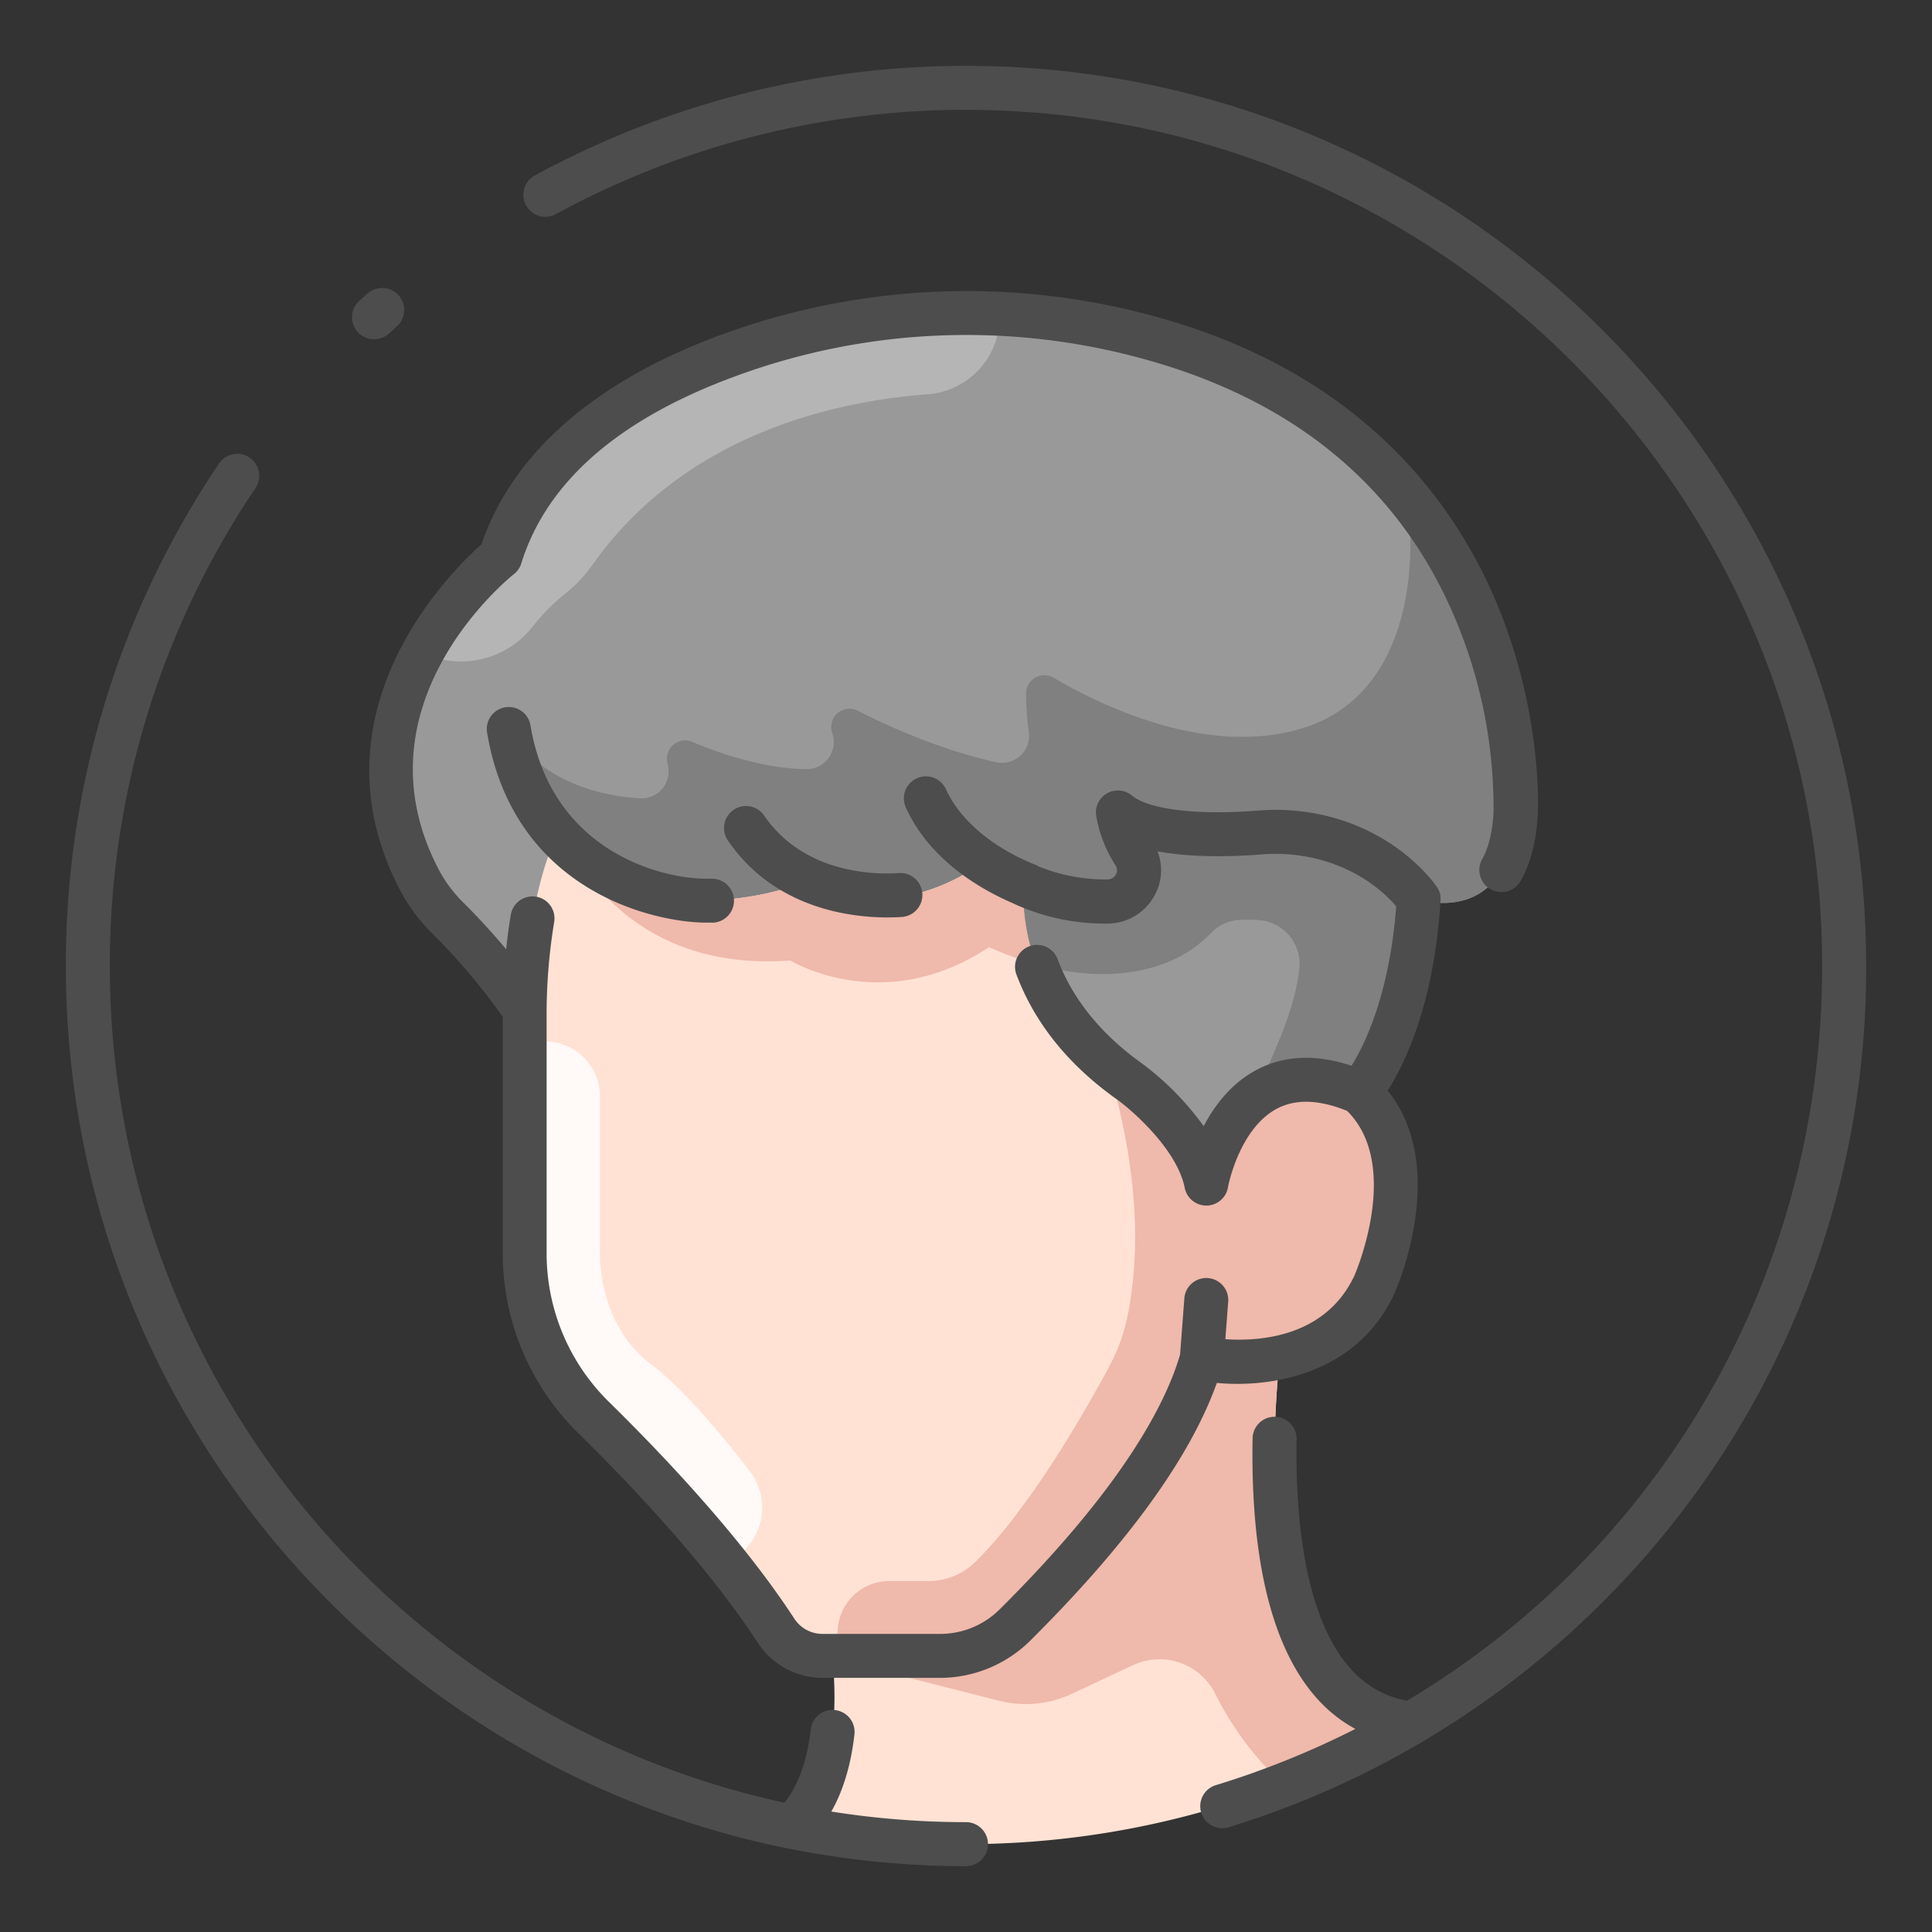
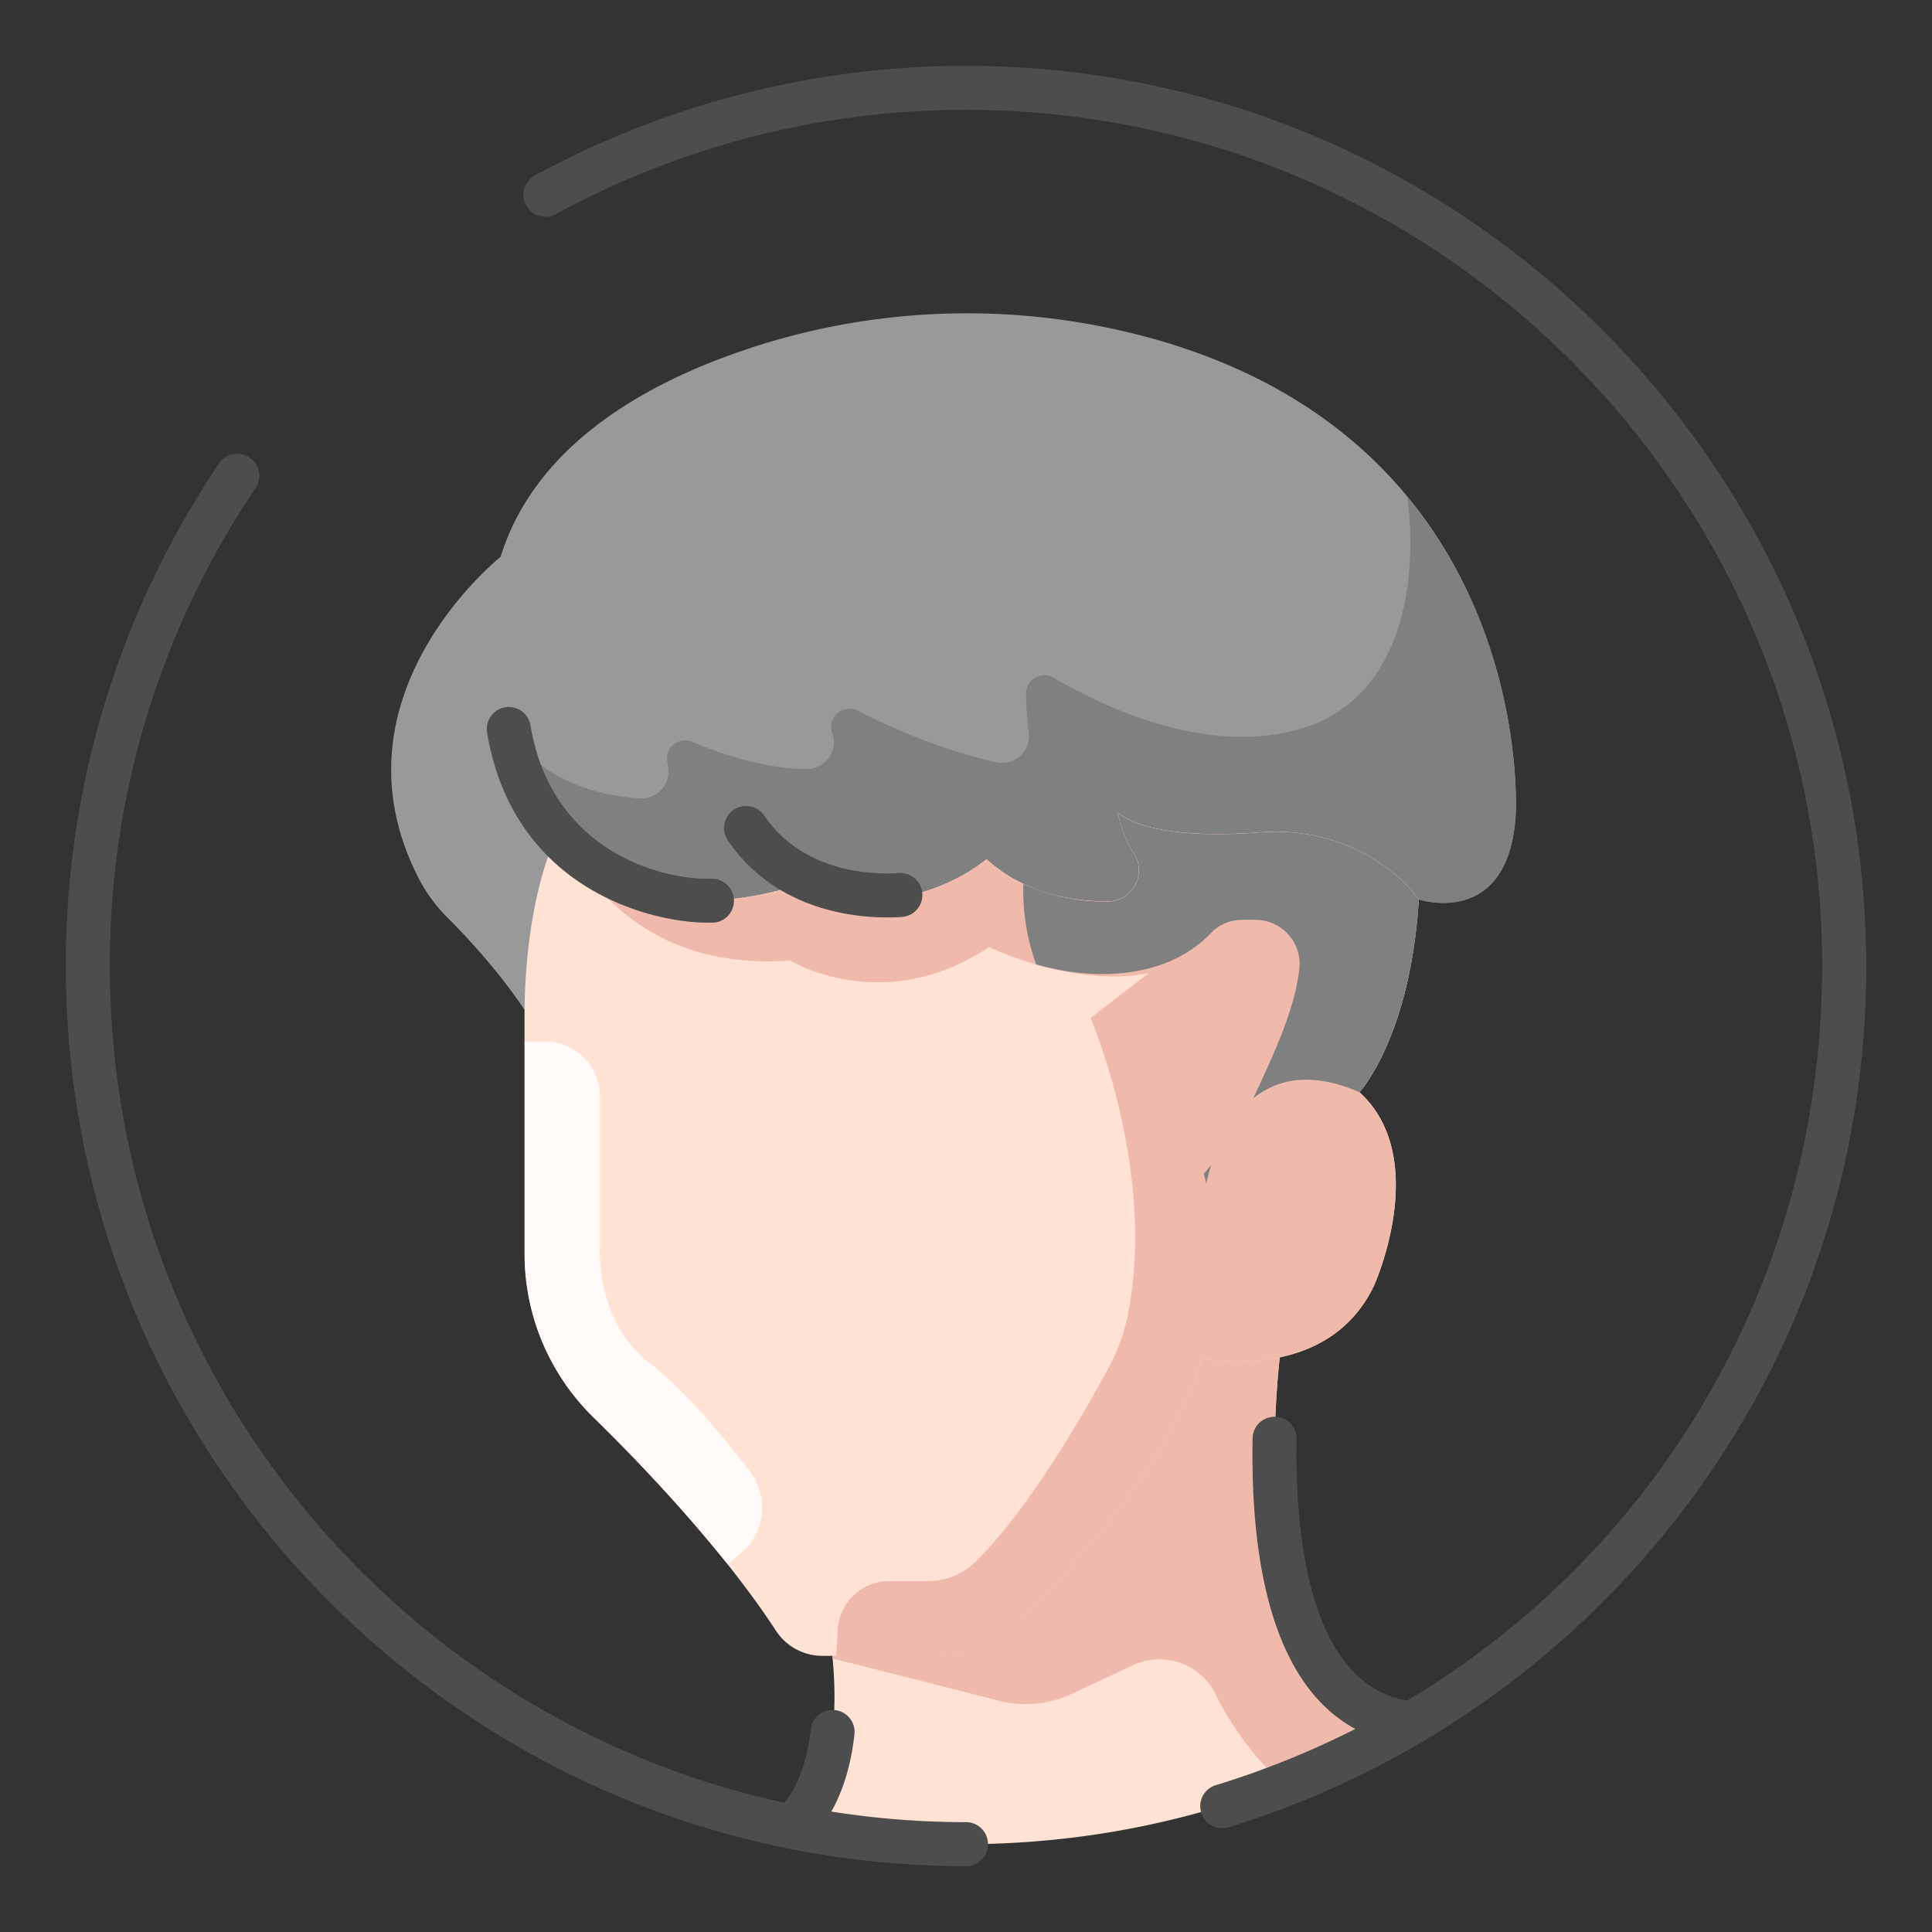
<svg xmlns="http://www.w3.org/2000/svg" id="icon" viewBox="0 0 512 512">
  <rect x="0" y="0" width="512" height="512" fill="#333333" stroke="none" />
  <defs>
    <style>.cls-1{fill:#999;}.cls-2{fill:gray;}.cls-3{fill:#ffe2d4;}.cls-4{fill:#efb9ab;}.cls-5{fill:#fff9f8;}.cls-6{fill:#b5b5b5;}.cls-7{fill:#4d4d4d;}</style>
  </defs>
  <title>face male</title>
  <path class="cls-1" d="M132.66,147.57s-46.94,37.23-21.38,85.82a41.71,41.71,0,0,0,7.57,10.06c7,7,22,23.21,29.08,40.4L376,238.37s23.93,7.88,25.69-22.66c0,0,5.71-98.25-97.34-126.28A183.76,183.76,0,0,0,193.73,94C168.18,103.22,141.38,119.43,132.66,147.57Z" />
  <path class="cls-2" d="M376,238.37s23.93,7.88,25.69-22.66c0,0,2.67-46.09-28.75-84.14,3.28,25.11-2.66,53.85-27.92,61.47s-53.24-6.07-65.85-13.45a4.83,4.83,0,0,0-7.25,4.19,74.92,74.92,0,0,0,.74,10.28,7.17,7.17,0,0,1-8.72,7.92c-14.52-3.22-28.13-9.3-36.64-13.63a4.83,4.83,0,0,0-6.8,5.73l.09.28a7.18,7.18,0,0,1-6.92,9.47c-11.29-.14-22.9-4.14-30.22-7.23a4.82,4.82,0,0,0-6.63,5.24c.07.44.15.88.23,1.29a7.16,7.16,0,0,1-7.48,8.45C142.28,209.74,134.81,193,134.81,193c1.21,18.25,14.66,29.33,14.66,29.33v61.17Z" />
  <path class="cls-3" d="M209.51,484.07A233.38,233.38,0,0,0,373.8,456.73c-49.19-5.79-33.72-104.55-33.72-104.55l-30.52-1.72-89.78,81.88C225.87,473.87,209.61,484,209.51,484.07Z" />
  <path class="cls-4" d="M340.08,352.18l-30.52-1.72-89.78,81.88c.37,2.49.65,4.87.86,7.15l44.12,11.22a28.78,28.78,0,0,0,19.29-1.83l16.16-7.57a16.53,16.53,0,0,1,21.86,7.58A83.35,83.35,0,0,0,340.18,473a231.67,231.67,0,0,0,33.62-16.28C324.61,450.94,340.08,352.18,340.08,352.18Z" />
  <path class="cls-3" d="M148,220.4s-9,16.28-9,49.41v62.51a60.6,60.6,0,0,0,18.2,43.25c14.62,14.34,34.87,35.79,48.42,56.57A14.72,14.72,0,0,0,218,438.82h31a28.3,28.3,0,0,0,20-8.25C281.45,418.25,310.59,388,318.5,360c0,0,33.35,6.93,45.7-19.46,0,0,15.16-33.69-3.93-51.1,0,0,13.48-14.59,15.72-51.09,0,0-10.38-15.57-33.3-17.73a54,54,0,0,0-9.26,0c-7.56.59-28.91,1.57-37.17-5.3a29.58,29.58,0,0,0,4.32,10.94,8.29,8.29,0,0,1-7.16,12.64c-10-.06-22.27-2.36-32-11.23,0,0-20.77,18.53-51.66,7.3C209.79,235,167.68,249.6,148,220.4Z" />
  <path class="cls-4" d="M360.27,289.46s8.45-9.17,13.09-31.12L329,238.93l-40,30.86s17.86,41.11,9.67,79.63a49,49,0,0,1-4.86,13c-6.12,11.38-20.82,37.21-35.29,51.47a17.72,17.72,0,0,1-12.46,5.1H235.7A13.71,13.71,0,0,0,222,432l-.37,6.86h27.43a28.3,28.3,0,0,0,20-8.25C281.45,418.25,310.59,388,318.5,360c0,0,33.35,6.93,45.7-19.46C364.2,340.56,379.36,306.87,360.27,289.46Z" />
  <path class="cls-4" d="M342.69,220.64a54,54,0,0,0-9.26,0c-7.56.59-28.91,1.57-37.17-5.3a29.58,29.58,0,0,0,4.32,10.94,8.29,8.29,0,0,1-7.16,12.64c-10-.06-22.27-2.36-32-11.23,0,0-20.77,18.53-51.66,7.3,0,0-40.14,13.9-60.32-12.63,9.45,17.25,27.18,34.59,60,32.18,0,0,24.55,15.14,52.67-3.55,0,0,42.32,20.45,61.42-4.95,0,0,27.9-12.37,52-2.76.15-1.6.29-3.23.39-4.92C376,238.37,365.61,222.8,342.69,220.64Z" />
-   <path class="cls-1" d="M376,238.37s-10.38-15.57-33.3-17.73a54,54,0,0,0-9.26,0c-7.56.59-28.91,1.57-37.17-5.3a29.58,29.58,0,0,0,4.32,10.94,8.29,8.29,0,0,1-7.16,12.64,52.45,52.45,0,0,1-22.22-4.69c-.41,13,3.32,34.79,28.24,52.45,0,0,17.34,12.5,20.25,27,0,0,6.78-38.93,40.58-24.24C360.27,289.46,373.75,274.87,376,238.37Z" />
  <path class="cls-2" d="M376,238.37s-10.57-15.86-33.94-17.79a54.44,54.44,0,0,0-8.66.07c-.81.06-1.78.13-2.85.19h0c-9.12.52-26.91.65-34.28-5.49a29.57,29.57,0,0,0,4.31,10.92,8.28,8.28,0,0,1-7.09,12.66,52.41,52.41,0,0,1-22.28-4.69,57.43,57.43,0,0,0,3.38,21.34c13.07,3.8,33.51,5,46.36-8.34a11.24,11.24,0,0,1,7.64-3.45c1.74-.07,3.26-.06,4.74,0a11.68,11.68,0,0,1,11,13c-1.15,10.34-6.12,21.21-12.2,34.28,6.16-5,15.16-7.28,28.18-1.62,0,0,12.81-13.89,15.53-48.42C375.87,240.16,375.94,239.28,376,238.37Z" />
  <path class="cls-2" d="M319.69,313.7a42.66,42.66,0,0,1,1.3-5c-.64.79-1.3,1.59-2,2.38A23.89,23.89,0,0,1,319.69,313.7Z" />
  <path class="cls-5" d="M172.55,361.55C157.53,350.19,159,330.4,159,330.4V290.58A14.55,14.55,0,0,0,144.45,276h-5.4v56.28a60.6,60.6,0,0,0,18.2,43.25,445.77,445.77,0,0,1,35.6,39l3.41-2.82a15.82,15.82,0,0,0,2.45-21.81C191.49,380.51,181.18,368.07,172.55,361.55Z" />
-   <path class="cls-6" d="M157.08,149.59c24.76-34.93,65-43.33,88.67-45.09a20.66,20.66,0,0,0,19.19-20.58v-.67A183.8,183.8,0,0,0,193.73,94c-25.55,9.25-52.35,25.46-61.07,53.6A90.83,90.83,0,0,0,112,173.06,24.16,24.16,0,0,0,141.2,166a53.62,53.62,0,0,1,8.72-8.78A36.78,36.78,0,0,0,157.08,149.59Z" />
-   <path class="cls-7" d="M99.15,89.9a5.8,5.8,0,0,0,3.93-1.52l2.15-1.94a5.83,5.83,0,0,0-7.75-8.71l-2.26,2A5.83,5.83,0,0,0,99.15,89.9Z" />
-   <path class="cls-7" d="M106.12,236.1a47.53,47.53,0,0,0,8.61,11.47,166.2,166.2,0,0,1,18.5,21.88c0,.12,0,.24,0,.36v62.51a66.83,66.83,0,0,0,19.95,47.41c14.4,14.13,34.36,35.26,47.62,55.6A20.51,20.51,0,0,0,218,444.65h31a34,34,0,0,0,24.1-9.94c25.77-25.63,42.36-48.54,49.37-68.22,14.23,1.34,37-2.16,47-23.54.64-1.44,14.74-33.47-1.72-53.95,4.53-7.08,12.33-23,14-50.27a.85.85,0,0,1,0-.16q0-.31,0-.63a4.36,4.36,0,0,0,0-.52,5.66,5.66,0,0,0-.13-.56,5,5,0,0,0-.17-.55c-.06-.16-.14-.31-.21-.47s-.19-.39-.3-.57l-.08-.13c-.48-.73-12.21-17.91-37.6-20.3a58.57,58.57,0,0,0-10.27,0c-15.67,1.23-28.61-.33-33-4a5.82,5.82,0,0,0-9.51,5.2,34.94,34.94,0,0,0,5.18,13.34,2.25,2.25,0,0,1,.06,2.37,2.51,2.51,0,0,1-2.25,1.32h0a47.32,47.32,0,0,1-18.13-3.41,5.89,5.89,0,0,0-.75-.39c-11.47-4.57-20.18-11.9-23.9-20.11A5.82,5.82,0,1,0,240.06,214c6.34,14,19.94,21.77,28.52,25.43l.11.07a57.76,57.76,0,0,0,24.7,5.26h.08a14.21,14.21,0,0,0,12.44-7.34,13.77,13.77,0,0,0,.84-11.81c9.31,1.74,20,1.41,27.13.85a47.57,47.57,0,0,1,8.27,0c15.94,1.5,24.86,10.19,27.86,13.72-1.77,23.3-8.35,36.69-11.84,42.26-9.49-3.17-18-2.78-25.36,1.19-6.54,3.52-10.93,9.32-13.82,14.81a76.58,76.58,0,0,0-16.18-16.49c-11-7.81-18.63-17.22-22.62-28A5.83,5.83,0,0,0,269.27,258c4.81,13,13.83,24.22,26.76,33.38,4.31,3.11,15.93,13.37,17.94,23.43a5.83,5.83,0,0,0,5.72,4.68h.05a5.83,5.83,0,0,0,5.68-4.8c0-.16,2.89-15.49,12.95-20.87,5-2.65,11.24-2.43,18.65.59,14.63,14.56,2,43.44,1.91,43.65-7.71,16.46-25.45,17.45-34.2,16.84l.77-10.14a5.83,5.83,0,0,0-11.62-.88L312.73,359c-3.8,13-15.21,35.09-47.78,67.47A22.36,22.36,0,0,1,249.07,433H218a8.87,8.87,0,0,1-7.47-4c-13.83-21.22-34.4-43-49.22-57.55a55.1,55.1,0,0,1-16.45-39.09V269.81a150.09,150.09,0,0,1,2-25.43,5.82,5.82,0,0,0-11.48-2c-.52,3-.91,6-1.24,9.18-4.45-5.3-8.56-9.59-11.24-12.26a35.65,35.65,0,0,1-6.52-8.64c-23-43.65,18.09-77.14,19.84-78.54a5.77,5.77,0,0,0,1.94-2.84c6.73-21.7,26.07-38.48,57.49-49.85a176.77,176.77,0,0,1,107.1-4.39c40.72,11.07,68.74,34.55,83.27,69.79a129.24,129.24,0,0,1,9.78,50.52c-.3,5.18-1.31,9.32-3,12.31A5.83,5.83,0,1,0,403,233.44c2.6-4.56,4.11-10.41,4.52-17.39.06-1.06,1.37-26.22-10.45-55.17-10.95-26.83-35.65-62-91.18-77.07a188.42,188.42,0,0,0-114.13,4.68C158,100.72,135.83,120,127.62,144.22,119.6,151.34,81.29,188.89,106.12,236.1Z" />
  <path class="cls-7" d="M188.48,232.83c-10.58.59-42.14-5.65-47.92-40.74a5.83,5.83,0,0,0-11.5,1.9c6.88,41.74,43.59,50.52,58.31,50.52.63,0,1.21,0,1.75,0a5.83,5.83,0,0,0-.64-11.64Z" />
  <path class="cls-7" d="M235.16,243.13c1.67,0,3.07-.07,4.1-.15a5.83,5.83,0,0,0-.86-11.62c-5.67.42-25,.58-35.83-15.14a5.83,5.83,0,1,0-9.61,6.6C205.22,240.67,225.14,243.13,235.16,243.13Z" />
  <path class="cls-7" d="M208,489.7a5.79,5.79,0,0,0,.83.16A238.78,238.78,0,0,0,256,494.55a5.83,5.83,0,0,0,0-11.66,228.27,228.27,0,0,1-35.69-2.81c2.58-4.53,5.05-11.08,6.11-20.3a5.83,5.83,0,1,0-11.58-1.34c-1.29,11.25-5,16.92-7,19.29C105.78,455.58,29.11,364.58,29.11,256a225.83,225.83,0,0,1,38.6-126.65,5.82,5.82,0,1,0-9.66-6.51A237.35,237.35,0,0,0,17.45,256C17.45,371.1,99.4,467.43,208,489.7Z" />
  <path class="cls-7" d="M256,17.45a238.85,238.85,0,0,0-114.16,29,5.83,5.83,0,1,0,5.59,10.23A227.09,227.09,0,0,1,256,29.11c125.11,0,226.89,101.78,226.89,226.89,0,81.66-42.54,154.49-110,194.68-26.41-4.64-29.71-45.2-29.28-69.29a5.83,5.83,0,0,0-11.66-.21c-.72,40.78,8.64,67,27.23,77A230.67,230.67,0,0,1,322,473.15a5.83,5.83,0,0,0,3.38,11.15,236.67,236.67,0,0,0,50.7-22.22,6.29,6.29,0,0,0,1.23-.72,240.92,240.92,0,0,0,69.37-62A236.5,236.5,0,0,0,494.55,256C494.55,124.46,387.54,17.45,256,17.45Z" />
</svg>